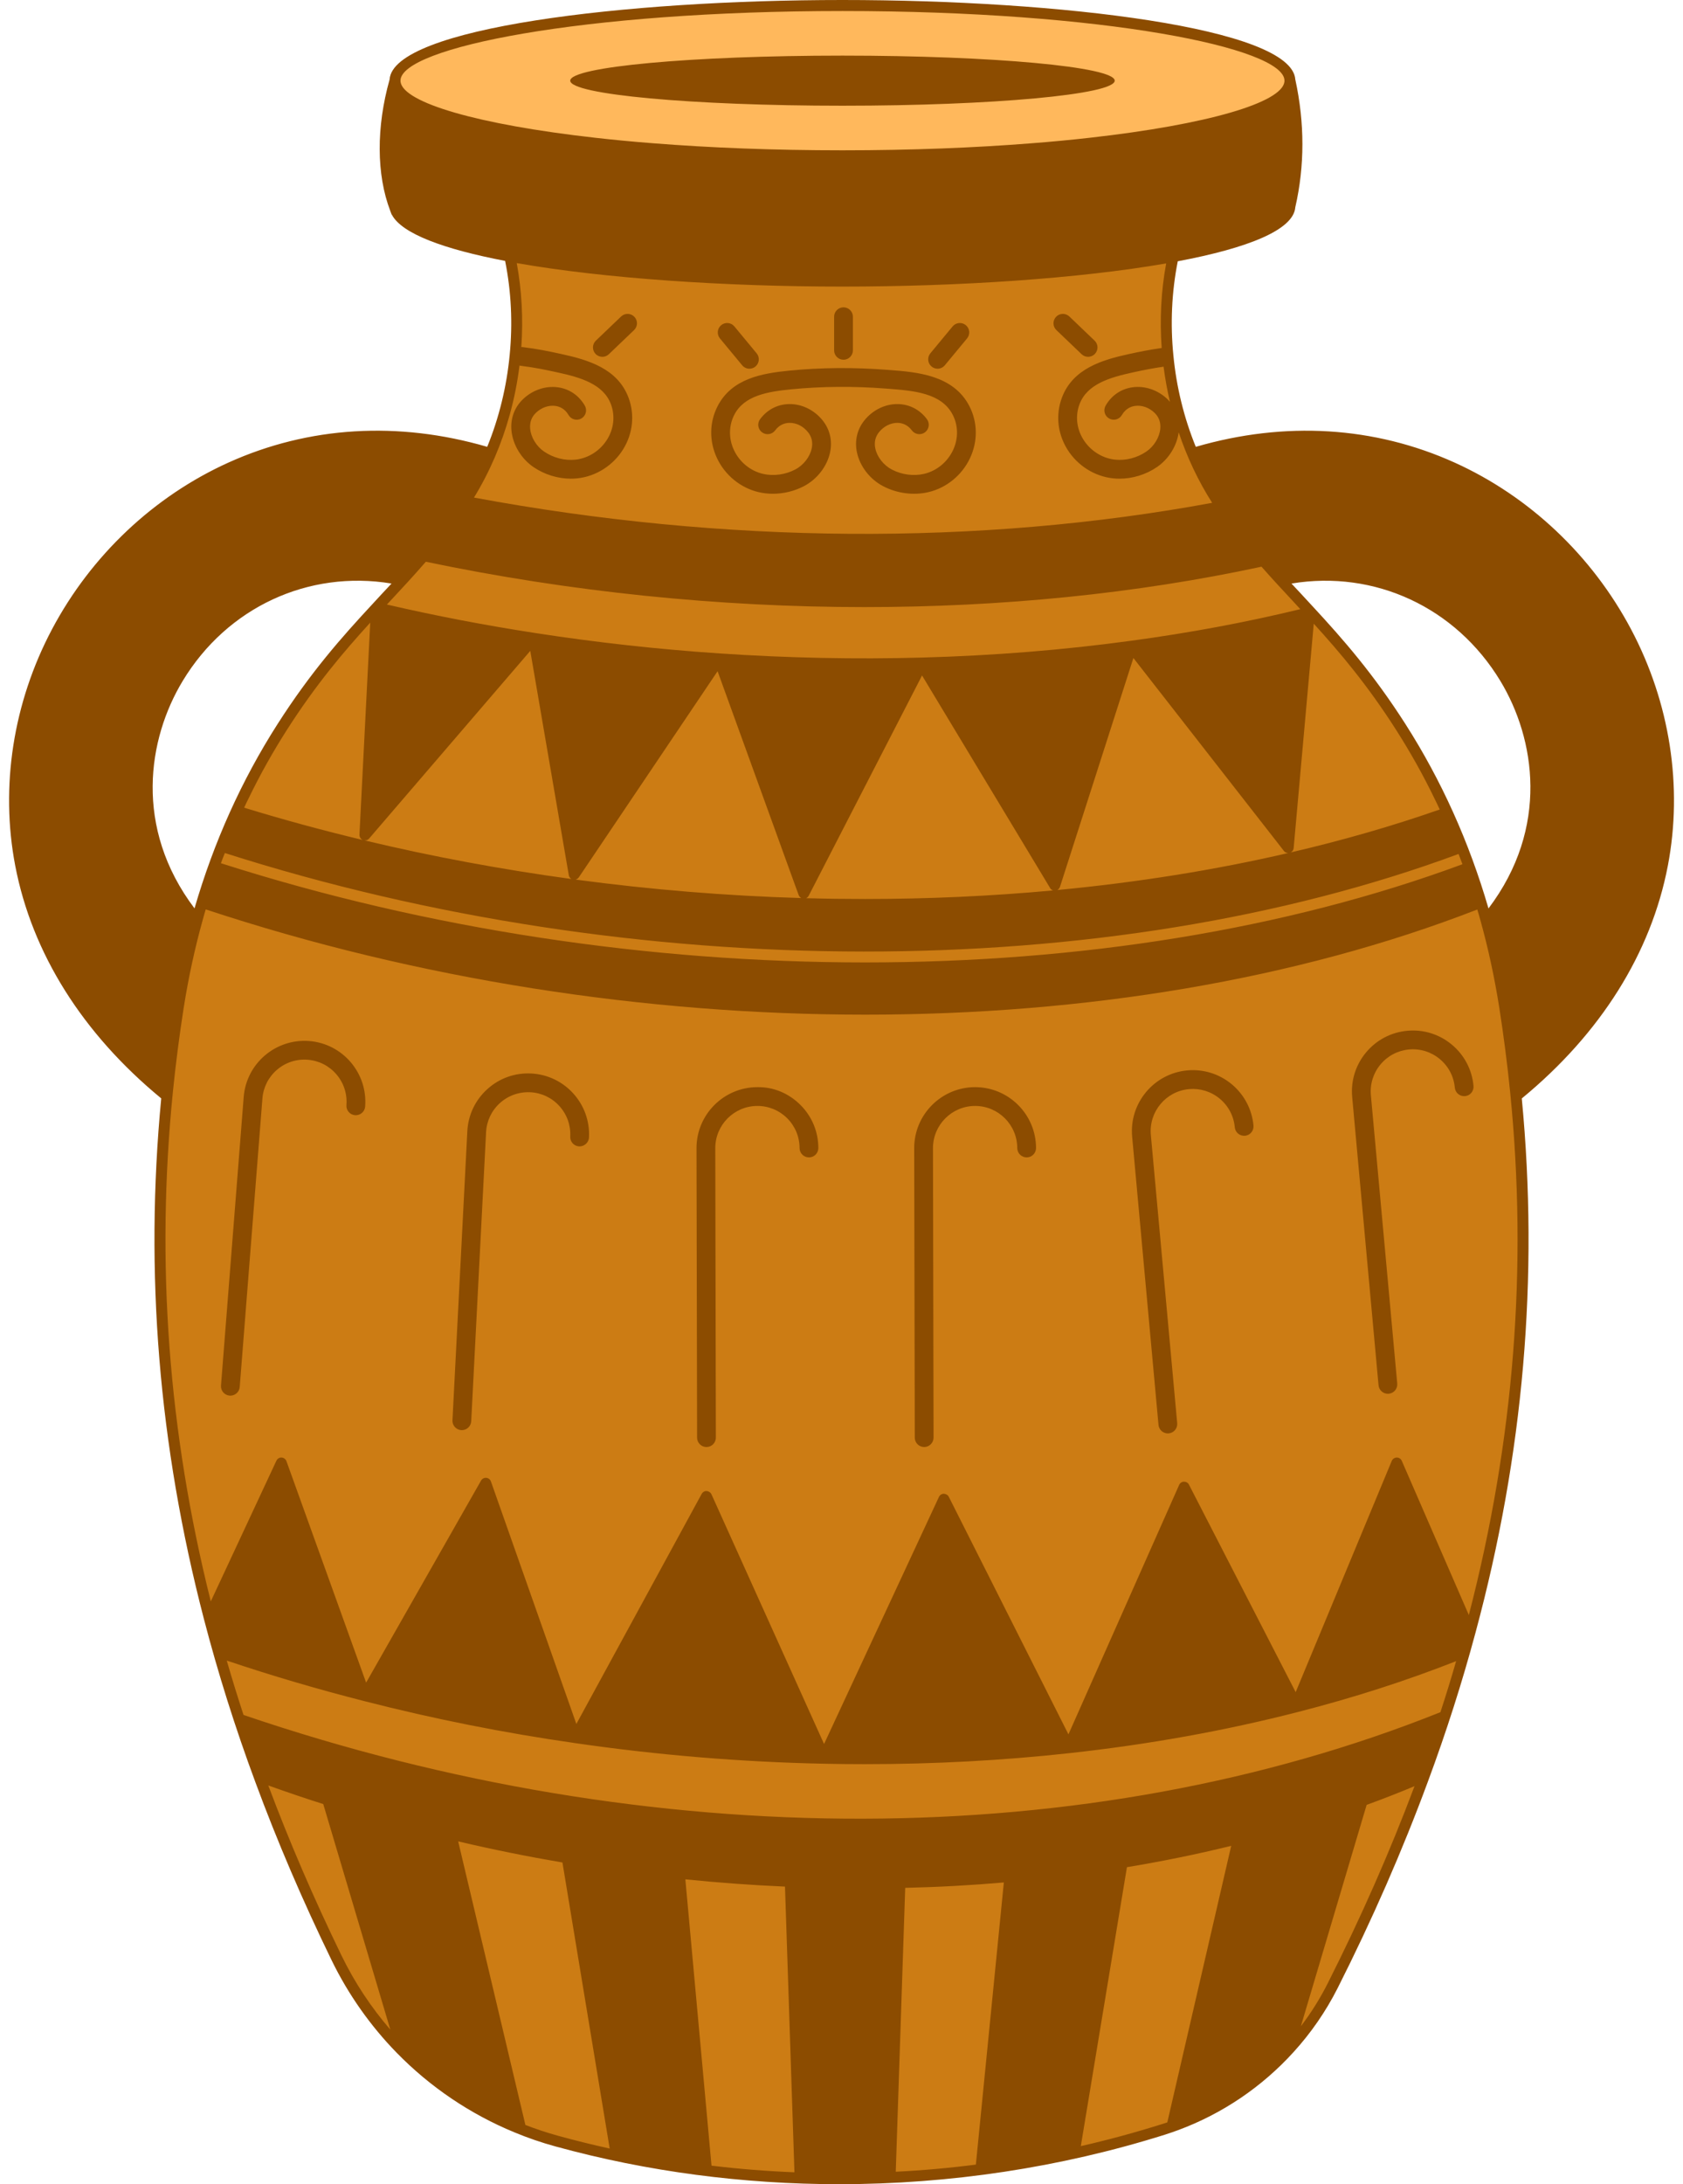
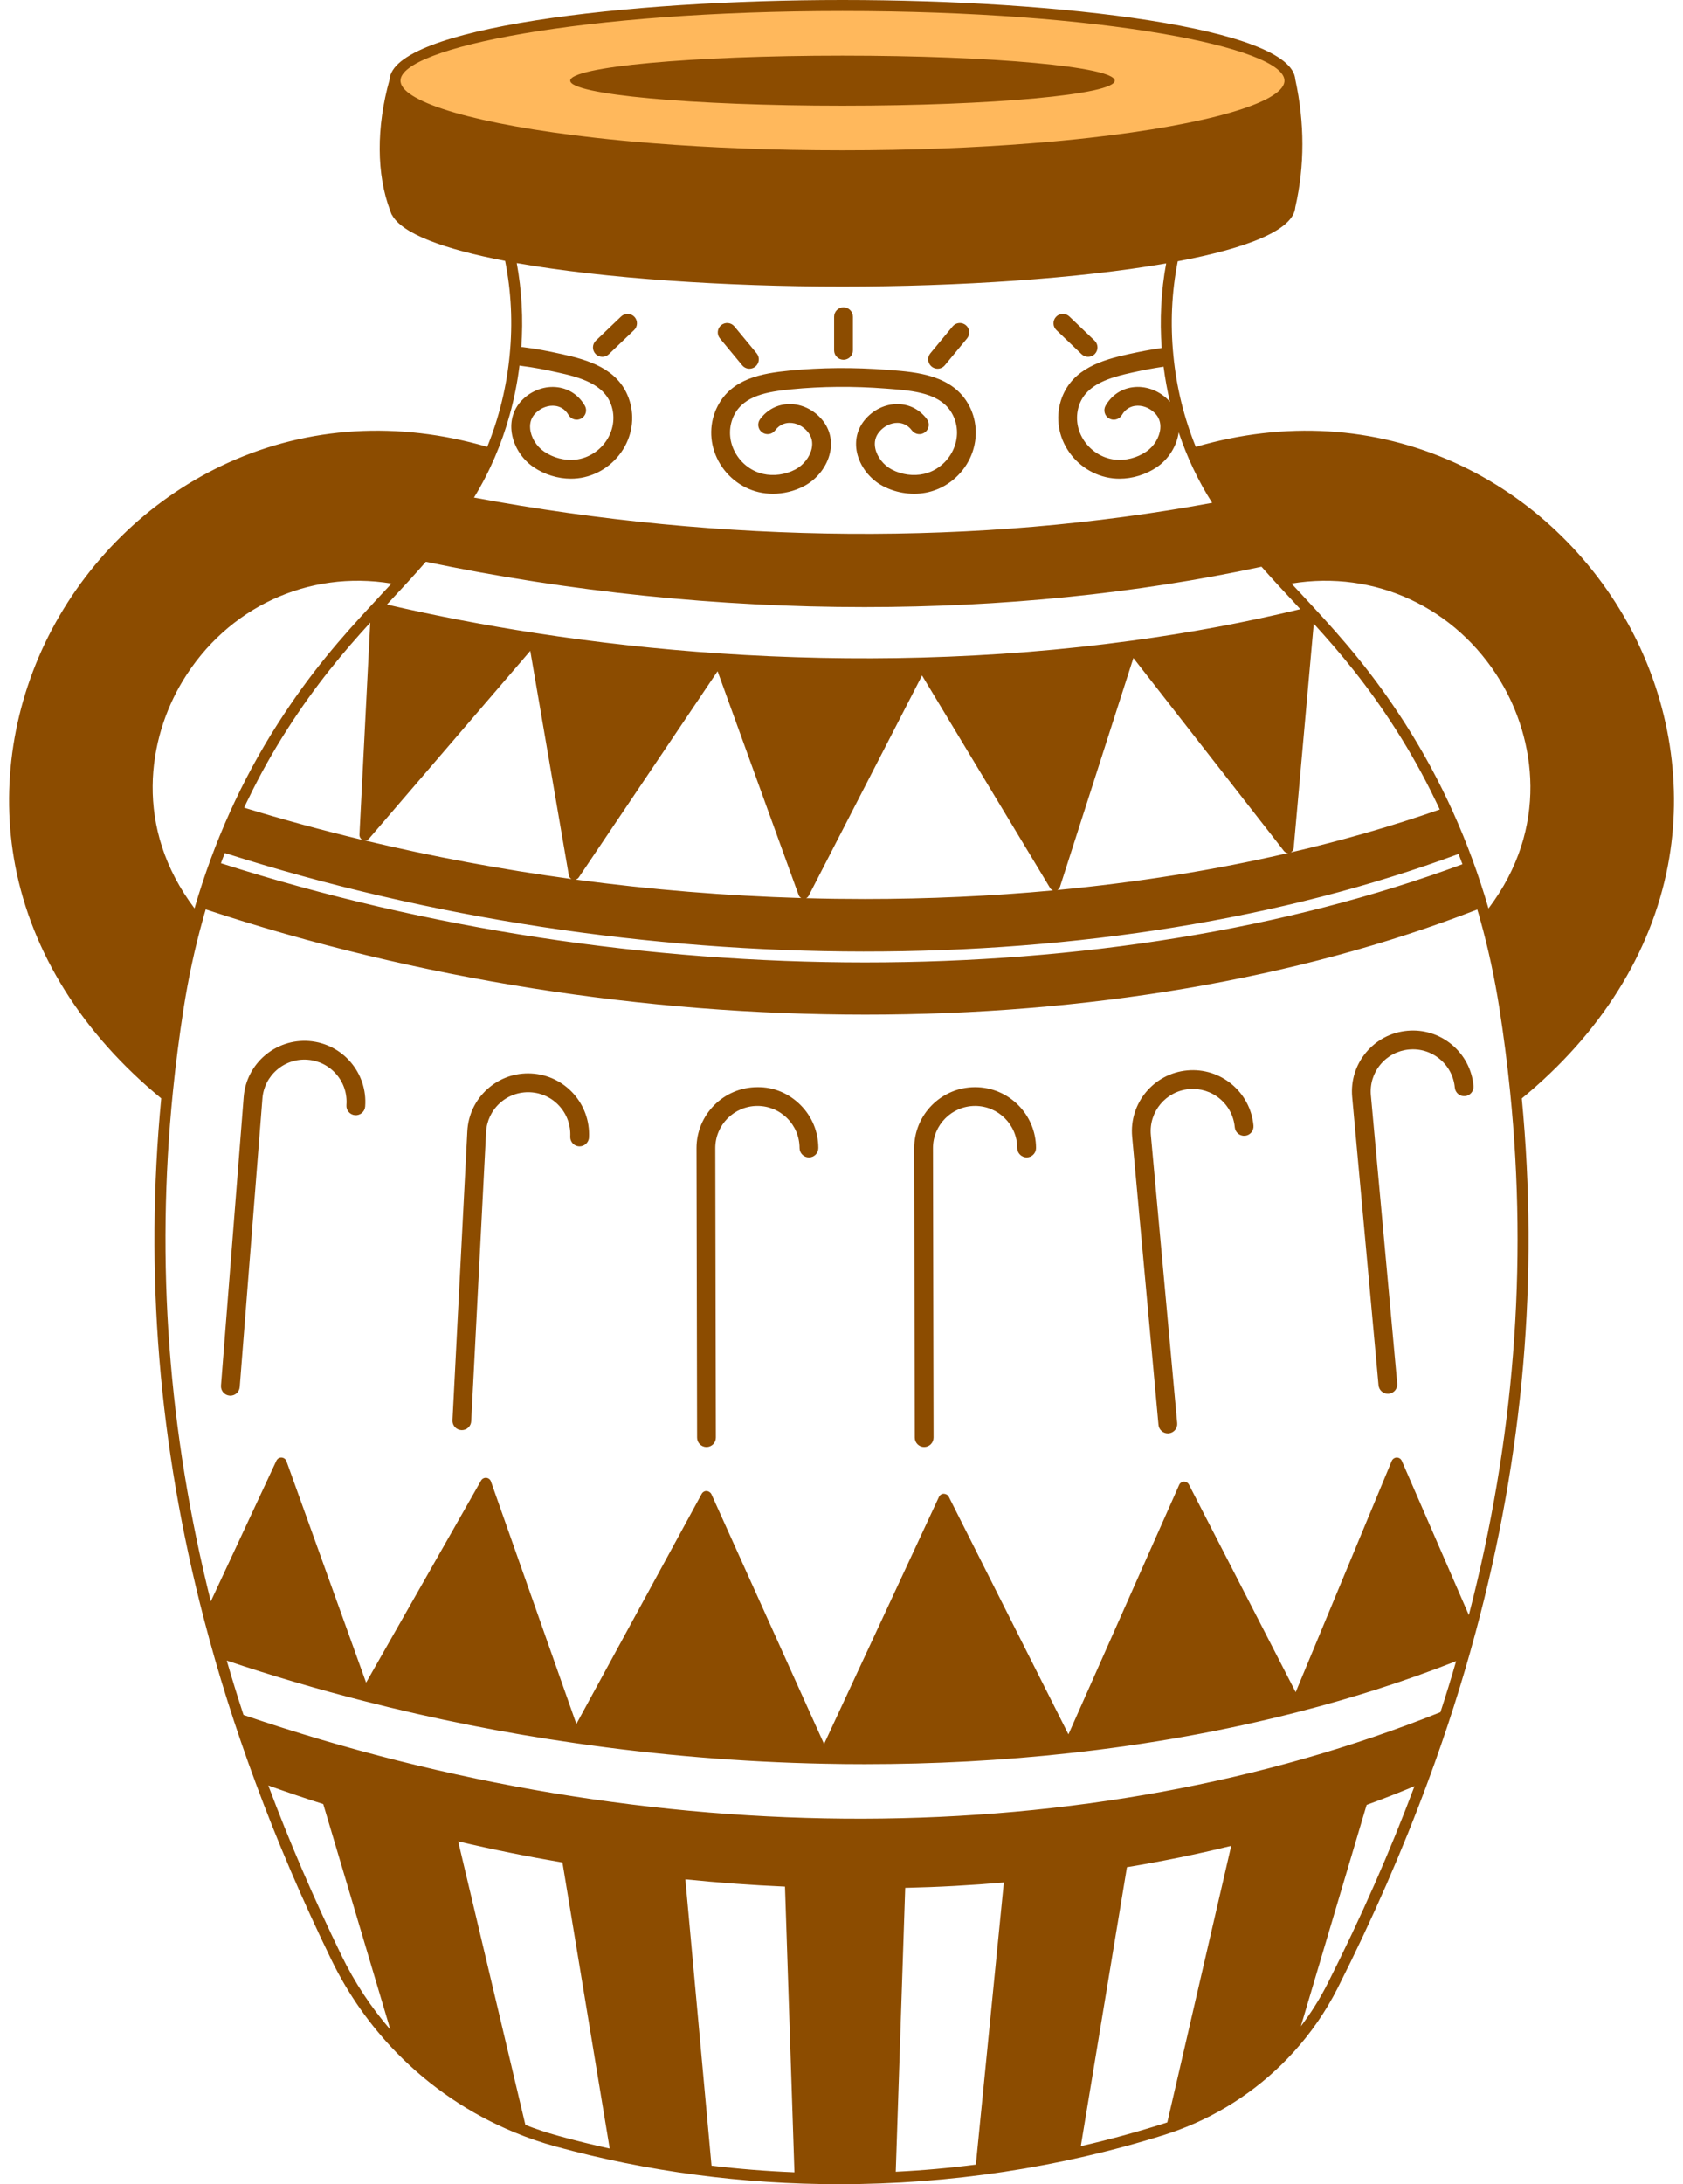
<svg xmlns="http://www.w3.org/2000/svg" height="433.0" preserveAspectRatio="xMidYMid meet" version="1.0" viewBox="-1.8 0.0 333.9 433.0" width="333.9" zoomAndPan="magnify">
  <g id="change1_1">
    <path d="M254.274,15.992c0,0.144-0.007,0.31-0.033,0.455 c-0.297,2.292-4.781,8.182-39.722,12.103c-3.842,0.433-7.747,0.802-11.604,1.097 c-11.689,0.925-24.333,1.394-37.579,1.394c-13.246,0-25.89-0.469-37.583-1.394 c-3.857-0.296-7.757-0.665-11.587-1.097c-11.557-1.298-38.563-5.071-39.714-12.057 c-0.025-0.201-0.041-0.351-0.041-0.5c0-4.134,8.578-7.693,25.496-10.576 c16.92-2.884,39.445-4.472,63.429-4.472c23.989,0,46.519,1.588,63.44,4.472 C245.696,8.299,254.274,11.857,254.274,15.992z" fill="#FFB85C" />
  </g>
  <g id="change2_1">
-     <path d="M299.041,216.391c-0.549-5.467-1.274-11.109-2.157-16.771 c-0.964-6.081-2.24-11.981-3.788-17.517c-0.192-0.729-0.397-1.445-0.627-2.161 l-0.403-1.255l-1.229,0.477c-34.97,13.583-76.789,20.763-120.935,20.763 c-44.199,0-89.324-7.196-130.499-20.809l-1.202-0.398l-0.374,1.21 c-0.215,0.698-0.419,1.421-0.606,2.118c-1.573,5.638-2.854,11.55-3.806,17.575 c-0.882,5.655-1.607,11.296-2.156,16.768c-3.433,34.219-0.962,67.388,7.555,101.407 l0.85,3.394l14.33-30.708l16.37,45.468c-9.062-2.317-18.07-4.97-26.783-7.899 l-2.25-0.755l0.663,2.28c1.062,3.653,2.186,7.292,3.341,10.817l0.193,0.588 l0.586,0.2c40.194,13.695,81.408,20.64,122.498,20.64 c41.679,0,80.649-7.136,115.824-21.208l0.54-0.216l0.179-0.552 c1.128-3.447,2.181-6.867,3.13-10.161l0.697-2.421l-2.345,0.923 c-9.811,3.861-20.289,7.229-31.144,10.009c-0.006,0.002-0.013,0.003-0.019,0.005 l19.846-47.738L289.909,324l0.903-3.486 C299.88,285.535,302.572,251.476,299.041,216.391z M161.526,348.433 c-16.244-0.338-32.719-1.705-48.975-4.061l25.791-47.318L161.526,348.433z M112.111,344.308c-13.906-2.005-27.784-4.772-41.258-8.227l23.686-41.618 L112.111,344.308z M161.812,348.44l23.657-50.842l24.578,48.77 c-13.077,1.43-26.632,2.157-40.29,2.157 C166.936,348.525,164.337,348.497,161.812,348.44z M210.433,346.324l22.7-51.107 l22.147,43.03C241.032,341.902,225.947,344.618,210.433,346.324z M41.652,172.328 l-1.231-0.393l0.443-1.214c0.256-0.703,0.512-1.394,0.806-2.084l0.443-1.042 l1.078,0.344c39.896,12.741,83.682,19.474,126.625,19.474 c42.705-0.001,83.276-6.664,117.329-19.269l1.145-0.424l0.443,1.139 c0.264,0.679,0.529,1.37,0.78,2.062l0.423,1.16l-1.159,0.429 c-34.568,12.787-75.702,19.545-118.956,19.545 C126.336,192.054,82.017,185.233,41.652,172.328z M278.354,352.978l2.649-1.108 l-1.008,2.689c-4.811,12.836-10.614,26.016-17.251,39.173 c-1.55,3.076-3.391,6.019-5.472,8.748l-2.178-1.107l13.229-44.49l0.587-0.215 C272.021,355.54,275.198,354.299,278.354,352.978z M242.169,364.752l1.962-0.484 l-13.29,57.482l-1.822,0.591c-5.37,1.684-10.788,3.151-16.112,4.363l-1.802,0.41 l9.597-58.002l0.877-0.146C228.668,367.788,235.597,366.37,242.169,364.752z M197.252,371.983l1.49-0.129l-5.796,58.405l-0.98,0.127 c-5.293,0.684-10.673,1.164-15.991,1.425l-1.346,0.065l1.958-58.804l1.174-0.027 C184.217,372.901,190.775,372.542,197.252,371.983z M155.141,372.849l1.958,59.129 l-1.336-0.055c-5.593-0.228-11.161-0.674-16.55-1.324l-0.996-0.121l-5.419-59.266 l1.499,0.152c6.611,0.672,13.237,1.154,19.695,1.436L155.141,372.849z M110.867,368.183l9.818,59.404l-1.794-0.398 c-3.667-0.815-7.017-1.644-10.243-2.537c-2.264-0.62-4.506-1.36-6.662-2.201 l-0.607-0.236l-13.949-58.809l1.956,0.46c6.733,1.582,13.668,2.985,20.61,4.169 L110.867,368.183z M63.333,356.691l13.498,45.353l-2.129,1.166 c-3.923-4.534-7.245-9.575-9.875-14.982c-5.511-11.347-10.41-22.72-14.561-33.806 l-0.938-2.505l2.518,0.901c3.897,1.392,7.449,2.595,10.858,3.674L63.333,356.691z M92.019,99.864l-1.776-0.323l0.944-1.54c3.03-4.954,5.364-10.392,6.965-16.166 c0.931-3.377,1.602-6.829,1.987-10.256c0.087-0.72,0.137-1.428,0.199-2.123 c0.472-5.761,0.186-11.51-0.832-17.072l-0.323-1.751l1.751,0.31 c16.75,2.943,40.229,4.631,64.403,4.631c23.988,0,47.318-1.664,64.018-4.582 l1.763-0.298l-0.335,1.751c-1.018,5.488-1.291,11.187-0.832,16.961 c0.05,0.72,0.124,1.428,0.186,2.123c0.41,3.514,1.08,6.965,1.999,10.243 c1.701,6.196,4.246,11.994,7.599,17.246l0.993,1.552l-1.813,0.335 c-22.175,4.097-45.481,6.171-69.27,6.171 C143.894,107.078,117.77,104.657,92.019,99.864z M46.277,161.324l-1.341-0.422 l0.571-1.279c0.298-0.683,0.633-1.366,0.981-2.036 c2.185-4.532,4.743-9.089,7.586-13.546c5.947-9.312,11.522-15.806,16.663-21.43 l1.85-2.036l-0.087-0.012l1.577-1.589c0.124-0.112,0.236-0.248,0.36-0.372 l0.186-0.199c2.421-2.595,4.793-5.153,7.114-7.835l0.484-0.559l0.708,0.149 c28.47,5.947,57.661,8.965,86.765,8.965c27.465,0,53.887-2.682,78.52-7.984 l0.708-0.149l0.484,0.546c2.185,2.471,4.395,4.855,6.27,6.866 c0.522,0.559,0.981,1.043,1.415,1.54l0.757,0.844l0.012-0.062l0.435,0.472 l1.465,1.627c5.091,5.587,10.603,12.031,16.464,21.219 c2.893,4.519,5.513,9.213,7.785,13.943c0.323,0.658,0.658,1.329,0.956,1.999 l0.559,1.229l-1.279,0.447c-9.424,3.303-19.431,6.171-29.712,8.555l-0.472,0.112 c-14.502,3.365-29.973,5.848-46.002,7.375l-0.819,0.074 c-12.267,1.13-24.87,1.701-37.46,1.701c-4.06,0-7.872-0.05-11.684-0.161 l-0.956-0.025c-14.862-0.435-29.973-1.676-44.91-3.675l-0.832-0.112 c-13.993-1.912-27.862-4.495-41.185-7.686l-0.323-0.074 C61.897,165.831,53.95,163.671,46.277,161.324z" fill="#CC7C14" />
-   </g>
+     </g>
  <g id="change3_1">
    <path d="M321.781,124.734c-7.76-14.614-20.189-26.335-35.001-33.027 c-15.93-7.189-33.648-8.257-51.341-3.116c-2.347-5.761-3.849-11.895-4.445-18.128 c-0.621-6.221-0.348-12.528,0.869-18.662c13.857-2.607,23.007-6.208,23.318-10.728 c0-0.012,0-0.025,0.012-0.037c1.862-8.157,1.862-16.638,0-25.23 c0-0.012-0.012-0.037-0.012-0.05C254.498,5.525,208.57,0,165.337,0 c-43.246,0-89.186,5.538-89.844,15.769c-2.657,9.424-2.62,18.835,0.124,26.012 c0,0.037,0.012,0.087,0.05,0.124c0.037,0.149,0.099,0.298,0.161,0.447 c0.025,0.074,0.062,0.149,0.087,0.223l0.025-0.012 c1.974,3.787,10.405,6.854,22.473,9.163c1.229,6.121,1.515,12.416,0.906,18.624 c-0.596,6.27-2.098,12.454-4.457,18.239c-17.681-5.14-35.399-4.072-51.329,3.116 c-14.813,6.692-27.241,18.413-35.001,33.027 c-7.723,14.552-10.318,31.202-7.313,46.896 c3.328,17.358,13.347,33.288,28.967,46.139 c-3.303,34.517-0.509,68.711,8.455,103.167 c2.806,10.777,6.208,21.579,10.231,32.419c4.321,11.696,9.362,23.454,15.111,35.275 c3.328,6.829,7.698,13,12.888,18.326c6.618,6.779,14.577,12.18,23.417,15.818 c2.632,1.093,5.339,2.024,8.108,2.781c18.202,5.004,37.236,7.487,56.308,7.487 c21.877,0,43.804-3.278,64.589-9.809c0.882-0.286,1.763-0.584,2.632-0.906 c8.778-3.241,16.638-8.58,22.871-15.433c3.477-3.812,6.444-8.095,8.791-12.739 c6.916-13.695,12.863-27.303,17.867-40.837c3.675-9.896,6.829-19.754,9.474-29.6 c9.548-35.386,12.578-70.499,9.188-105.935 c15.632-12.851,25.652-28.793,28.979-46.151 C332.099,155.936,329.504,139.285,321.781,124.734z M77.678,16.29 c-0.012-0.099-0.025-0.199-0.025-0.298c0-6.531,36.007-13.807,87.684-13.807 c51.689,0,87.696,7.276,87.696,13.807c0,0.074,0,0.161-0.012,0.236 c-0.534,4.097-15.073,8.443-38.639,11.088c-3.638,0.41-7.499,0.782-11.56,1.093 c-11.137,0.882-23.752,1.391-37.485,1.391c-13.732,0-26.347-0.509-37.485-1.391 c-4.048-0.31-7.909-0.683-11.547-1.093 C92.863,24.684,78.348,20.363,77.678,16.29z M218.233,82.965 c0.889,0.514,2.03,0.21,2.545-0.68c0.753-1.303,1.843-1.703,2.625-1.81 c1.348-0.183,2.801,0.336,3.879,1.394c0.851,0.835,1.227,1.884,1.117,3.117 c-0.155,1.721-1.243,3.505-2.773,4.545c-1.839,1.25-4.108,1.832-6.24,1.595 c-2.556-0.284-4.907-1.794-6.287-4.038c-1.314-2.136-1.581-4.664-0.732-6.936 c1.505-4.027,6.07-5.332,10.617-6.323c2.146-0.468,3.787-0.793,6.063-1.129 c0.307,2.35,0.722,4.678,1.269,6.974c-0.137-0.158-0.273-0.316-0.425-0.465 c-1.895-1.858-4.517-2.769-6.99-2.426c-2.272,0.31-4.171,1.601-5.348,3.636 C217.039,81.311,217.343,82.451,218.233,82.965z M99.344,82.171 c0.877-3.173,1.518-6.422,1.924-9.705c0.066,0.016,0.13,0.038,0.199,0.047 c2.875,0.375,4.514,0.704,7.327,1.319c4.547,0.991,9.113,2.295,10.616,6.323 c0.849,2.272,0.582,4.8-0.731,6.936c-1.38,2.244-3.732,3.755-6.288,4.038 c-2.127,0.234-4.4-0.346-6.238-1.595c-1.53-1.04-2.619-2.824-2.773-4.545 c-0.111-1.234,0.264-2.283,1.116-3.118c1.079-1.057,2.53-1.576,3.879-1.394 c0.782,0.107,1.873,0.507,2.625,1.809c0.515,0.891,1.655,1.194,2.544,0.681 c0.891-0.515,1.196-1.654,0.681-2.544c-1.177-2.035-3.076-3.327-5.347-3.636 c-2.484-0.339-5.097,0.569-6.99,2.426c-1.639,1.607-2.427,3.777-2.218,6.109 c0.254,2.831,1.936,5.626,4.389,7.293c2.183,1.484,4.82,2.289,7.406,2.289 c0.448,0,0.895-0.024,1.337-0.073c3.69-0.409,7.073-2.574,9.05-5.789 c1.919-3.12,2.301-6.835,1.048-10.19c-2.16-5.784-8.004-7.502-13.312-8.659 c-2.918-0.637-4.623-0.98-7.64-1.373c-0.109-0.015-0.216-0.015-0.322-0.01 c0.391-5.566,0.105-11.169-0.905-16.648c17.358,3.054,41.371,4.656,64.614,4.656 c23.069,0,46.909-1.577,64.229-4.594c-1.024,5.518-1.294,11.175-0.89,16.769 c-2.471,0.361-4.204,0.703-6.485,1.2c-5.308,1.157-11.153,2.876-13.314,8.659 c-1.253,3.355-0.871,7.07,1.049,10.191c1.978,3.215,5.361,5.379,9.05,5.789 c0.443,0.049,0.888,0.073,1.336,0.073c2.586,0,5.224-0.806,7.406-2.289 c2.341-1.591,3.965-4.209,4.33-6.905c1.652,4.926,3.872,9.641,6.642,13.981 c-46.263,8.542-96.822,8.182-146.45-1.043 C95.358,93.556,97.742,87.982,99.344,82.171z M169.695,120.363 c27.204,0,53.887-2.657,78.781-8.008c2.061,2.334,4.147,4.594,6.295,6.891 c0.472,0.509,0.944,1.018,1.403,1.527c-10.79,2.62-22.014,4.706-33.524,6.258 c-13.509,1.85-27.428,2.955-41.545,3.34c-13.248,0.36-26.67,0.087-40.117-0.82 c-12.23-0.819-24.472-2.173-36.603-4.048c-9.908-1.527-19.742-3.402-29.427-5.649 c0.199-0.199,0.385-0.41,0.571-0.608c2.446-2.62,4.818-5.178,7.152-7.872 C111.326,117.358,140.827,120.363,169.695,120.363z M69.582,164.155l-0.062,1.329 c-0.025,0.447,0.236,0.882,0.658,1.055c-7.946-1.9-15.806-4.035-23.541-6.407 c0.298-0.67,0.621-1.329,0.956-1.987c2.247-4.644,4.768-9.114,7.524-13.434 c5.774-9.027,11.249-15.471,16.538-21.269L69.582,164.155z M72.612,164.875 l30.792-35.833l7.375,42.923l0.273,1.564c0.05,0.323,0.248,0.596,0.521,0.745 c-13.819-1.887-27.564-4.433-41.073-7.661c0.335,0.05,0.695-0.087,0.931-0.36 L72.612,164.875z M287.574,169.308c0.261,0.67,0.522,1.353,0.77,2.036 c-35.076,12.975-76.087,19.469-118.525,19.469c-42.675,0-86.777-6.556-127.788-19.667 c0.248-0.683,0.497-1.353,0.782-2.024 C124.152,195.097,217.708,195.171,287.574,169.308z M112.394,174.386 c0.248-0.062,0.484-0.211,0.633-0.435l1.043-1.54l26.496-39.335l15.495,42.762 l0.596,1.627c0.099,0.261,0.286,0.472,0.522,0.584 C142.304,177.614,127.306,176.385,112.394,174.386z M158.135,178.074 c0.211-0.099,0.397-0.273,0.509-0.484l0.857-1.664l21.629-42.004l24.46,40.564 l0.944,1.577c0.137,0.236,0.348,0.397,0.596,0.472 c-12.242,1.13-24.733,1.701-37.348,1.701 C165.908,178.235,162.034,178.186,158.135,178.074z M207.949,176.46 c0.248-0.112,0.447-0.348,0.546-0.633l0.534-1.664l14.03-43.705l28.793,36.876 l1.068,1.378c0.211,0.261,0.521,0.41,0.857,0.41 C239.114,172.524,223.743,174.957,207.949,176.46z M254.249,169.01 c0.335-0.149,0.571-0.484,0.608-0.869l0.137-1.54l3.849-42.948 c5.227,5.749,10.641,12.131,16.34,21.058c2.831,4.433,5.413,9.039,7.711,13.807 c0.323,0.658,0.646,1.316,0.944,1.974 C274.376,163.795,264.48,166.638,254.249,169.01z M34.457,134.989 c8.828-14.589,24.932-22.026,41.421-19.295c-0.646,0.683-1.291,1.378-1.937,2.073 c-0.596,0.646-1.204,1.291-1.8,1.949c-0.05,0.037-0.087,0.087-0.137,0.149 c-5.972,6.432-12.143,13.372-18.724,23.665 c-7.152,11.175-12.665,23.417-16.489,36.566 C24.685,164.081,27.529,146.425,34.457,134.989z M65.944,387.685 c-5.488-11.299-10.33-22.523-14.515-33.698c3.613,1.291,7.251,2.533,10.902,3.688 l13.31,44.723C71.817,397.978,68.552,393.049,65.944,387.685z M108.979,423.456 c-2.223-0.608-4.408-1.329-6.543-2.16l-13.335-56.221 c6.866,1.614,13.77,3.005,20.685,4.184l9.374,56.717 C115.746,425.219,112.344,424.387,108.979,423.456z M139.362,429.366l-5.19-56.767 c6.605,0.671,13.198,1.155,19.767,1.44l1.875,56.643 C150.313,430.459,144.812,430.024,139.362,429.366z M191.808,429.155 c-5.277,0.683-10.579,1.155-15.893,1.415l1.875-56.283 c6.581-0.149,13.099-0.509,19.568-1.068L191.808,429.155z M229.789,420.787 c-0.385,0.124-0.77,0.248-1.155,0.373c-5.264,1.651-10.603,3.104-16.005,4.333 l9.151-55.302c7.028-1.167,13.931-2.57,20.686-4.234L229.789,420.787z M261.637,393.173c-1.527,3.03-3.315,5.885-5.351,8.555l13.049-43.891 c3.216-1.167,6.382-2.409,9.498-3.712 C273.979,367.074,268.242,380.074,261.637,393.173z M283.974,339.46 c-69.891,27.961-156.383,28.172-237.461,0.546 c-1.18-3.601-2.285-7.189-3.328-10.777c8.977,3.017,18.103,5.699,27.328,8.046 c13.745,3.526,27.701,6.295,41.719,8.306c16.489,2.396,33.052,3.762,49.429,4.097 c2.707,0.062,5.401,0.087,8.095,0.087c13.708,0,27.266-0.72,40.514-2.173 c15.707-1.713,30.954-4.445,45.53-8.195c10.852-2.781,21.319-6.134,31.289-10.057 C286.122,332.706,285.079,336.083,283.974,339.46z M289.611,320.203l-13.298-30.569 c-0.174-0.397-0.559-0.658-0.993-0.658c0,0,0,0-0.012,0 c-0.435,0.012-0.819,0.273-0.993,0.67l-19.059,45.841l-21.17-41.135 c-0.186-0.372-0.534-0.584-0.993-0.596c-0.422,0.012-0.795,0.273-0.956,0.646 l-21.964,49.454l-23.74-47.107c-0.186-0.372-0.571-0.571-0.981-0.596 c-0.422,0-0.795,0.248-0.968,0.621l-22.796,48.994l-22.337-49.504 c-0.174-0.372-0.546-0.621-0.956-0.646c-0.41-0.037-0.795,0.211-0.993,0.571 l-24.857,45.605l-16.948-48.076c-0.137-0.397-0.497-0.683-0.919-0.72 c-0.422-0.037-0.832,0.174-1.043,0.546L70.836,333.6L55.031,289.696 c-0.149-0.41-0.534-0.695-0.968-0.72c-0.447-0.025-0.844,0.236-1.031,0.633 l-13.012,27.887c-8.443-33.723-10.914-67.197-7.524-100.981 c0.559-5.563,1.279-11.125,2.148-16.7c0.944-5.972,2.198-11.783,3.775-17.432 c0.186-0.695,0.385-1.403,0.596-2.086c84.12,27.812,180.669,27.837,252.273,0.025 c0.223,0.695,0.422,1.391,0.608,2.098c1.577,5.637,2.818,11.435,3.762,17.395 c0.869,5.575,1.589,11.137,2.148,16.7 C301.294,251.193,298.588,285.574,289.611,320.203z M293.509,180.11 c-3.824-13.149-9.337-25.391-16.489-36.578c-6.394-9.995-12.404-16.836-18.215-23.119 c-0.819-0.894-1.639-1.776-2.446-2.645c-0.646-0.695-1.291-1.391-1.937-2.073 c16.501-2.732,32.593,4.706,41.433,19.295 C302.784,146.425,305.628,164.093,293.509,180.11z M165.343,20.959 c-29.829,0-54.011-2.224-54.011-4.967c0-2.743,24.181-4.966,54.011-4.966 c29.829,0,54.011,2.224,54.011,4.966C219.353,18.735,195.172,20.959,165.343,20.959z M290.539,215.296c0.093,1.025-0.661,1.93-1.685,2.025 c-1.032,0.084-1.932-0.661-2.025-1.685c-0.202-2.224-1.26-4.236-2.977-5.665 c-1.716-1.428-3.884-2.106-6.11-1.9c-2.224,0.204-4.235,1.261-5.665,2.977 c-1.428,1.716-2.104,3.886-1.899,6.111l5.227,57.14 c0.093,1.025-0.661,1.93-1.685,2.025c-0.058,0.005-0.115,0.007-0.172,0.007 c-0.952,0-1.764-0.726-1.853-1.693l-5.227-57.14 c-0.295-3.215,0.681-6.352,2.746-8.833c2.066-2.481,4.974-4.009,8.188-4.303 c3.219-0.297,6.351,0.681,8.833,2.746 C288.716,209.173,290.244,212.081,290.539,215.296z M246.884,223.154 c0.093,1.025-0.661,1.93-1.685,2.025c-1.036,0.081-1.932-0.661-2.025-1.685 c-0.202-2.224-1.26-4.235-2.977-5.665c-1.717-1.428-3.895-2.096-6.11-1.9 c-4.591,0.421-7.984,4.497-7.564,9.088l5.227,57.14 c0.093,1.025-0.661,1.93-1.685,2.025c-0.058,0.005-0.115,0.007-0.172,0.007 c-0.952,0-1.764-0.726-1.853-1.693l-5.227-57.14 c-0.606-6.636,4.298-12.529,10.935-13.136 C240.393,211.609,246.277,216.518,246.884,223.154z M203.745,227.602 c0.002,1.028-0.829,1.864-1.859,1.866c-0.001,0-0.002,0-0.004,0 c-1.027,0-1.86-0.831-1.862-1.859c-0.01-4.604-3.759-8.345-8.36-8.345 c-0.006,0-0.011,0-0.017,0c-4.61,0.01-8.353,3.769-8.345,8.377l0.114,57.379 c0.002,1.028-0.831,1.864-1.859,1.866c-0.001,0-0.002,0-0.004,0 c-1.027,0-1.86-0.832-1.862-1.859l-0.114-57.379 c-0.013-6.663,5.398-12.095,12.062-12.109c0.007,0,0.016,0,0.023,0 C198.312,215.54,203.73,220.945,203.745,227.602z M156.999,219.062 c2.287,2.278,3.55,5.311,3.556,8.54c0.002,1.028-0.83,1.864-1.859,1.866 c-0.001,0-0.002,0-0.004,0c-1.027,0-1.861-0.832-1.862-1.859 c-0.004-2.233-0.878-4.331-2.46-5.907c-1.579-1.571-3.673-2.437-5.901-2.437 c-0.005,0-0.011,0-0.016,0c-4.609,0.01-8.353,3.769-8.344,8.377l0.114,57.379 c0.002,1.028-0.83,1.864-1.859,1.866c-0.001,0-0.002,0-0.004,0 c-1.027,0-1.861-0.832-1.862-1.859l-0.114-57.379 c-0.013-6.663,5.398-12.095,12.061-12.109 C151.705,215.484,154.712,216.785,156.999,219.062z M115.054,225.522 c-0.053,1.027-0.949,1.798-1.956,1.764c-1.027-0.053-1.817-0.929-1.764-1.956 c0.115-2.23-0.646-4.371-2.142-6.03c-1.496-1.658-3.548-2.635-5.778-2.749 c-2.224-0.107-4.371,0.646-6.03,2.141c-1.658,1.496-2.634,3.549-2.749,5.779 l-2.947,57.304c-0.051,0.994-0.874,1.767-1.858,1.767 c-0.033,0-0.065-0.001-0.098-0.002c-1.027-0.053-1.817-0.929-1.764-1.956 l2.947-57.304c0.166-3.224,1.577-6.19,3.973-8.352 c2.397-2.164,5.488-3.266,8.717-3.097 C110.26,213.174,115.396,218.867,115.054,225.522z M70.645,219.391 c-0.081,1.025-0.975,1.782-2.003,1.71c-1.026-0.08-1.792-0.977-1.711-2.003 c0.176-2.226-0.527-4.388-1.977-6.086c-1.45-1.698-3.475-2.73-5.701-2.905 c-2.221-0.18-4.388,0.526-6.086,1.976c-1.698,1.45-2.73,3.476-2.905,5.702 l-4.503,57.202c-0.077,0.975-0.892,1.716-1.855,1.716 c-0.049,0-0.098-0.002-0.148-0.006c-1.025-0.08-1.792-0.977-1.711-2.003 l4.503-57.202c0.523-6.642,6.338-11.609,12.997-11.099 C66.189,206.916,71.168,212.747,70.645,219.391z M143.88,82.237 c-1.106,2.158-1.135,4.7-0.078,6.974c1.111,2.39,3.271,4.162,5.778,4.741 c2.084,0.48,4.41,0.167,6.38-0.861c1.641-0.855,2.929-2.501,3.282-4.192 c0.253-1.213,0.002-2.299-0.747-3.227c-0.948-1.174-2.277-1.856-3.691-1.835 c-0.789,0.015-1.919,0.286-2.818,1.493c-0.615,0.825-1.781,0.995-2.606,0.38 c-0.825-0.615-0.995-1.781-0.38-2.606c1.405-1.884,3.441-2.947,5.733-2.991 c2.512-0.055,4.996,1.155,6.662,3.22c1.442,1.787,1.972,4.033,1.494,6.326 c-0.581,2.783-2.575,5.364-5.206,6.735c-1.894,0.988-4.033,1.5-6.143,1.5 c-0.947,0-1.887-0.103-2.797-0.313c-3.618-0.835-6.727-3.377-8.319-6.8 c-1.544-3.322-1.493-7.056,0.141-10.243c2.816-5.494,8.821-6.523,14.228-7.056 c6.259-0.619,12.805-0.671,19.454-0.156l0.47,0.036 c5.33,0.407,12.63,0.966,15.814,7.175c1.633,3.188,1.684,6.922,0.139,10.245 c-1.591,3.423-4.7,5.964-8.315,6.799c-2.939,0.677-6.198,0.244-8.942-1.187 c-2.63-1.371-4.625-3.952-5.205-6.734c-0.478-2.292,0.052-4.539,1.493-6.326 c1.667-2.065,4.146-3.271,6.664-3.22c2.292,0.044,4.327,1.106,5.732,2.991 c0.615,0.825,0.444,1.992-0.381,2.606c-0.827,0.615-1.992,0.445-2.607-0.381 c-0.898-1.206-2.027-1.477-2.815-1.492c-1.348-0.027-2.744,0.66-3.693,1.835 c-0.747,0.927-0.998,2.013-0.746,3.226c0.354,1.691,1.642,3.337,3.281,4.192 c1.972,1.028,4.297,1.342,6.383,0.86c2.505-0.578,4.665-2.35,5.776-4.74 c1.057-2.274,1.028-4.816-0.078-6.975c-2.232-4.354-7.838-4.782-12.782-5.16 l-0.474-0.036c-6.431-0.498-12.758-0.447-18.801,0.149 C150.527,77.646,145.84,78.412,143.88,82.237z M141.031,67.093 c-0.656-0.792-0.546-1.966,0.247-2.622c0.793-0.656,1.967-0.546,2.622,0.247 l4.417,5.334c0.656,0.792,0.546,1.966-0.247,2.622 c-0.347,0.288-0.768,0.428-1.186,0.428c-0.536,0-1.068-0.23-1.436-0.675 L141.031,67.093z M163.685,69.461v-6.668c0-1.029,0.834-1.862,1.862-1.862 s1.863,0.834,1.863,1.862v6.668c0,1.029-0.834,1.862-1.863,1.862 S163.685,70.49,163.685,69.461z M183.024,72.673 c-0.792-0.656-0.902-1.83-0.246-2.622l4.417-5.334 c0.656-0.794,1.828-0.904,2.623-0.247c0.792,0.656,0.902,1.83,0.246,2.622 l-4.417,5.334c-0.369,0.445-0.9,0.675-1.436,0.675 C183.793,73.101,183.372,72.961,183.024,72.673z M207.781,65.441 c-0.743-0.711-0.769-1.89-0.058-2.633c0.711-0.744,1.889-0.769,2.634-0.059 l5.005,4.786c0.743,0.711,0.769,1.89,0.058,2.633 c-0.366,0.383-0.856,0.575-1.346,0.575c-0.463,0-0.926-0.172-1.288-0.517 L207.781,65.441z M124.057,62.808c0.711,0.743,0.684,1.922-0.059,2.633 l-5.006,4.786c-0.361,0.345-0.825,0.517-1.287,0.517 c-0.49,0-0.98-0.193-1.346-0.575c-0.711-0.743-0.684-1.922,0.059-2.633 l5.006-4.786C122.167,62.039,123.346,62.065,124.057,62.808z" fill="#8C4C00" />
  </g>
</svg>